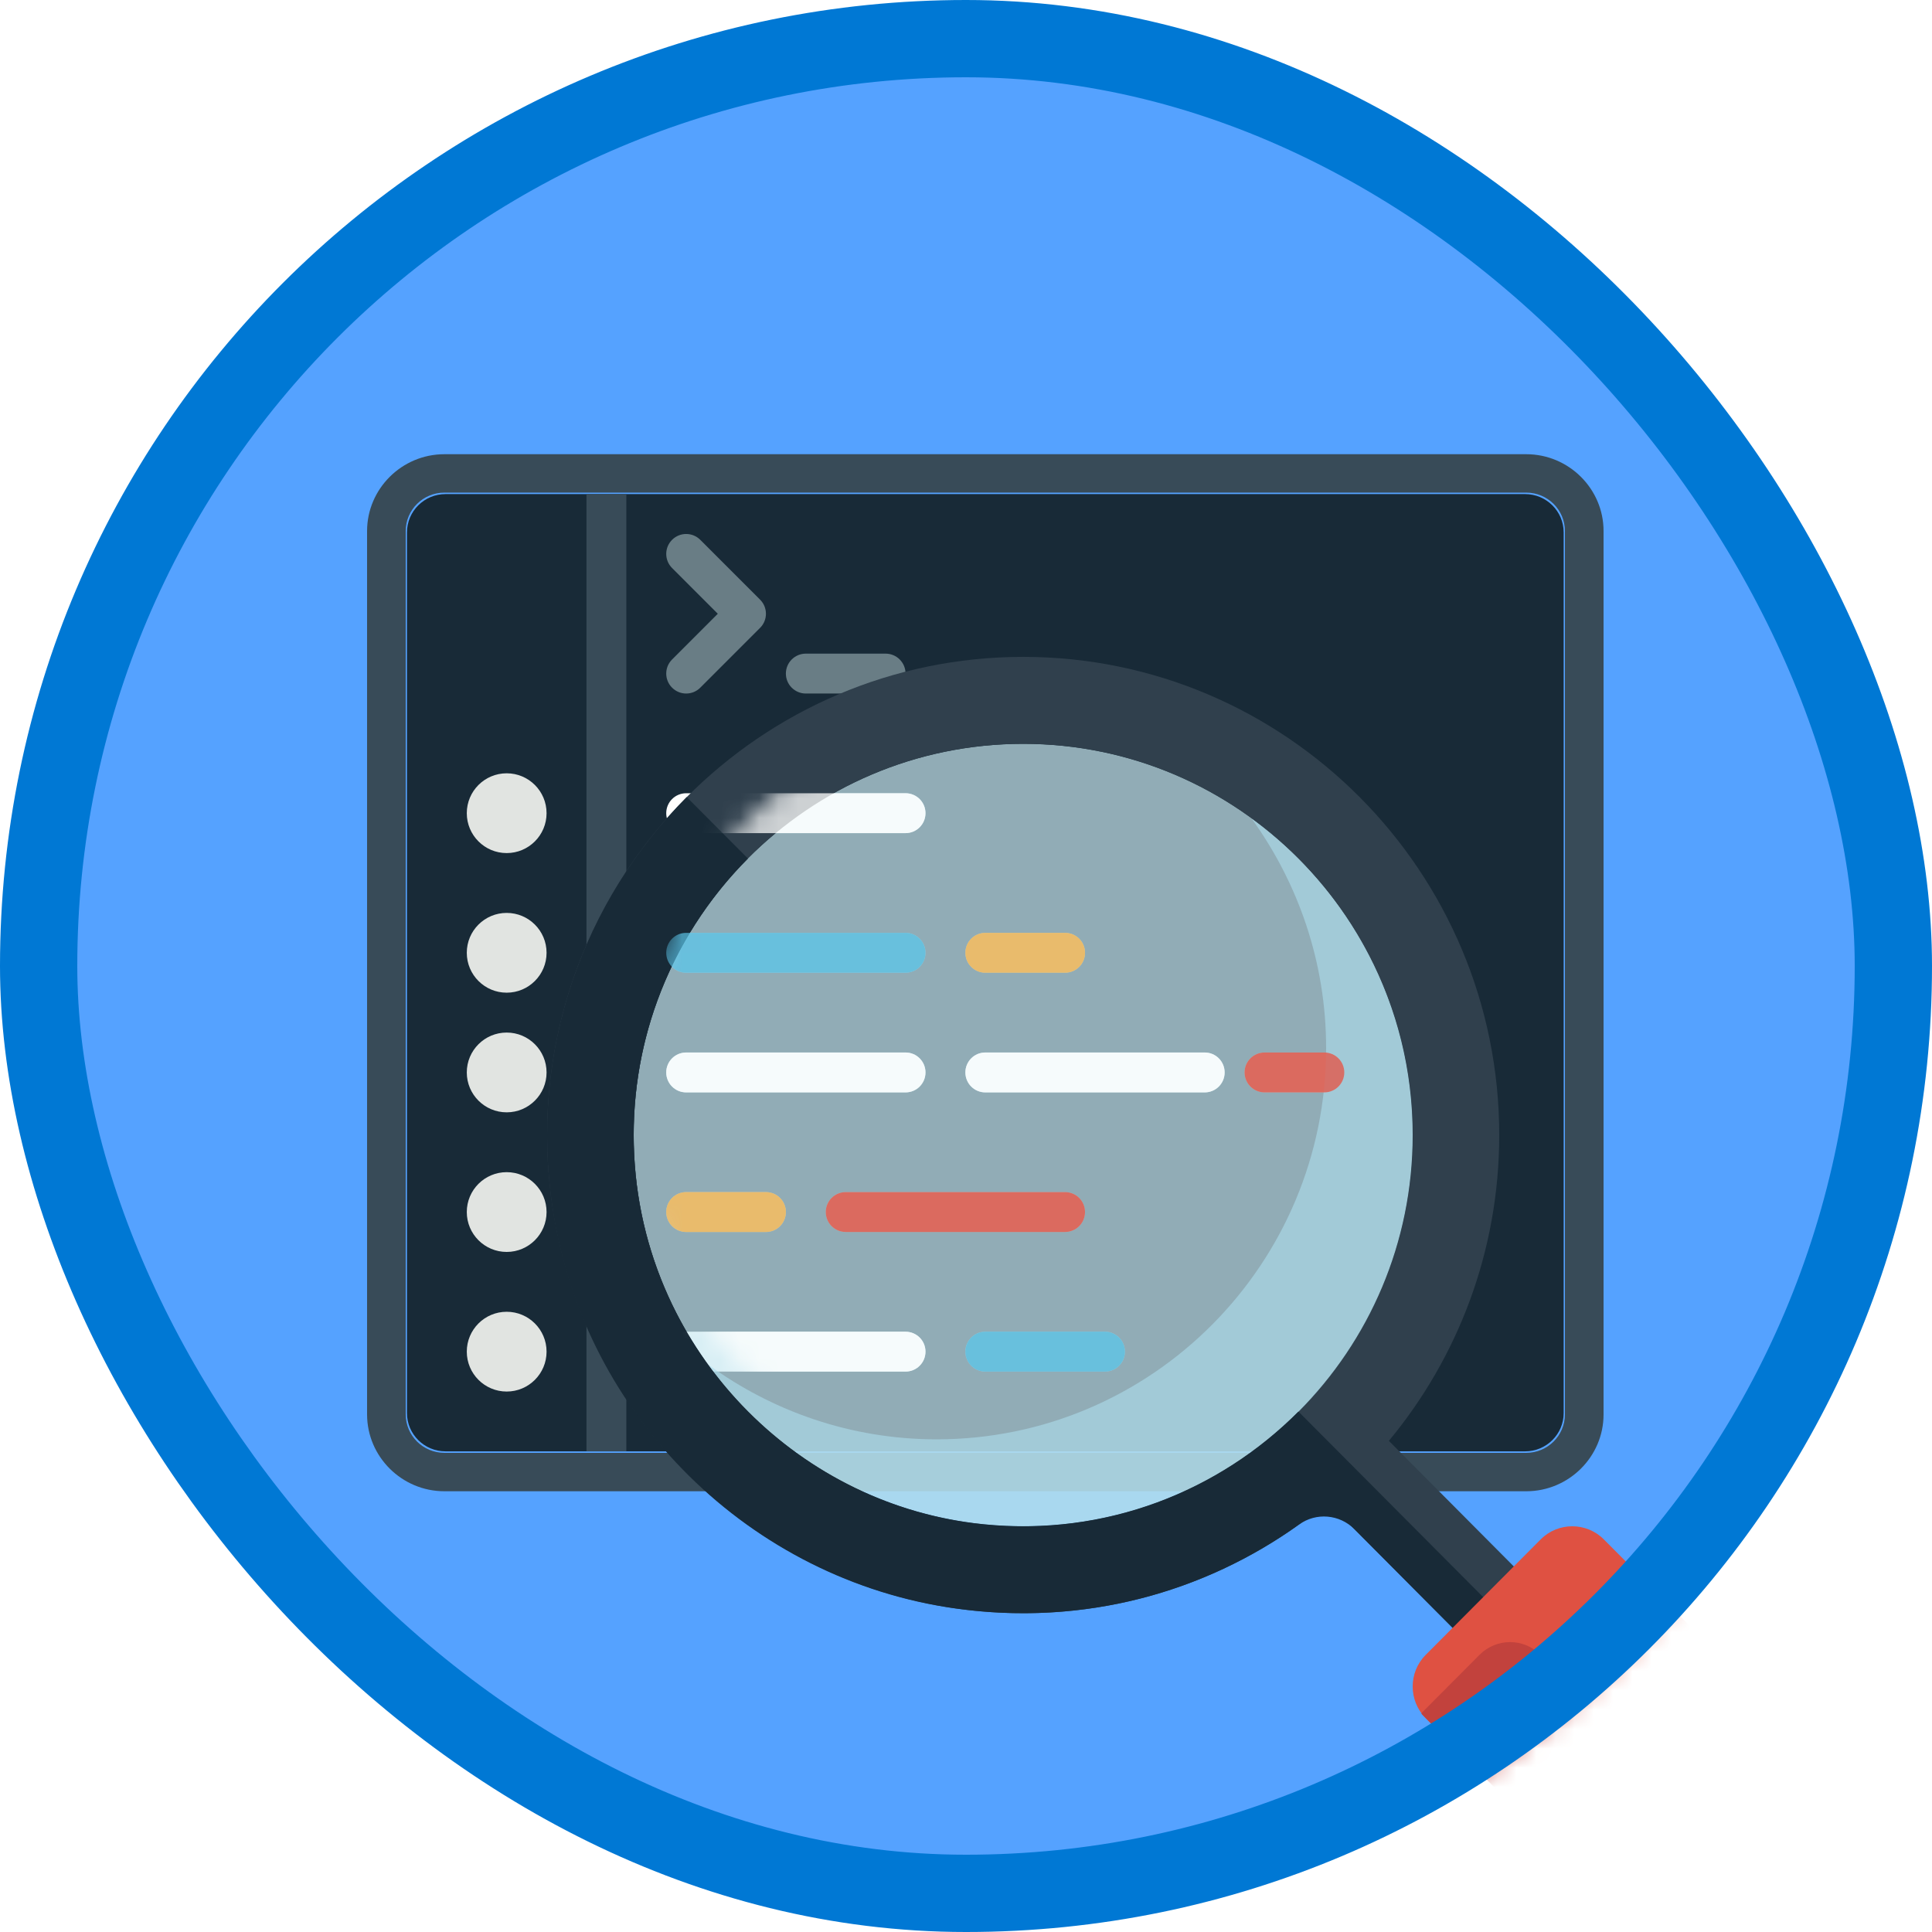
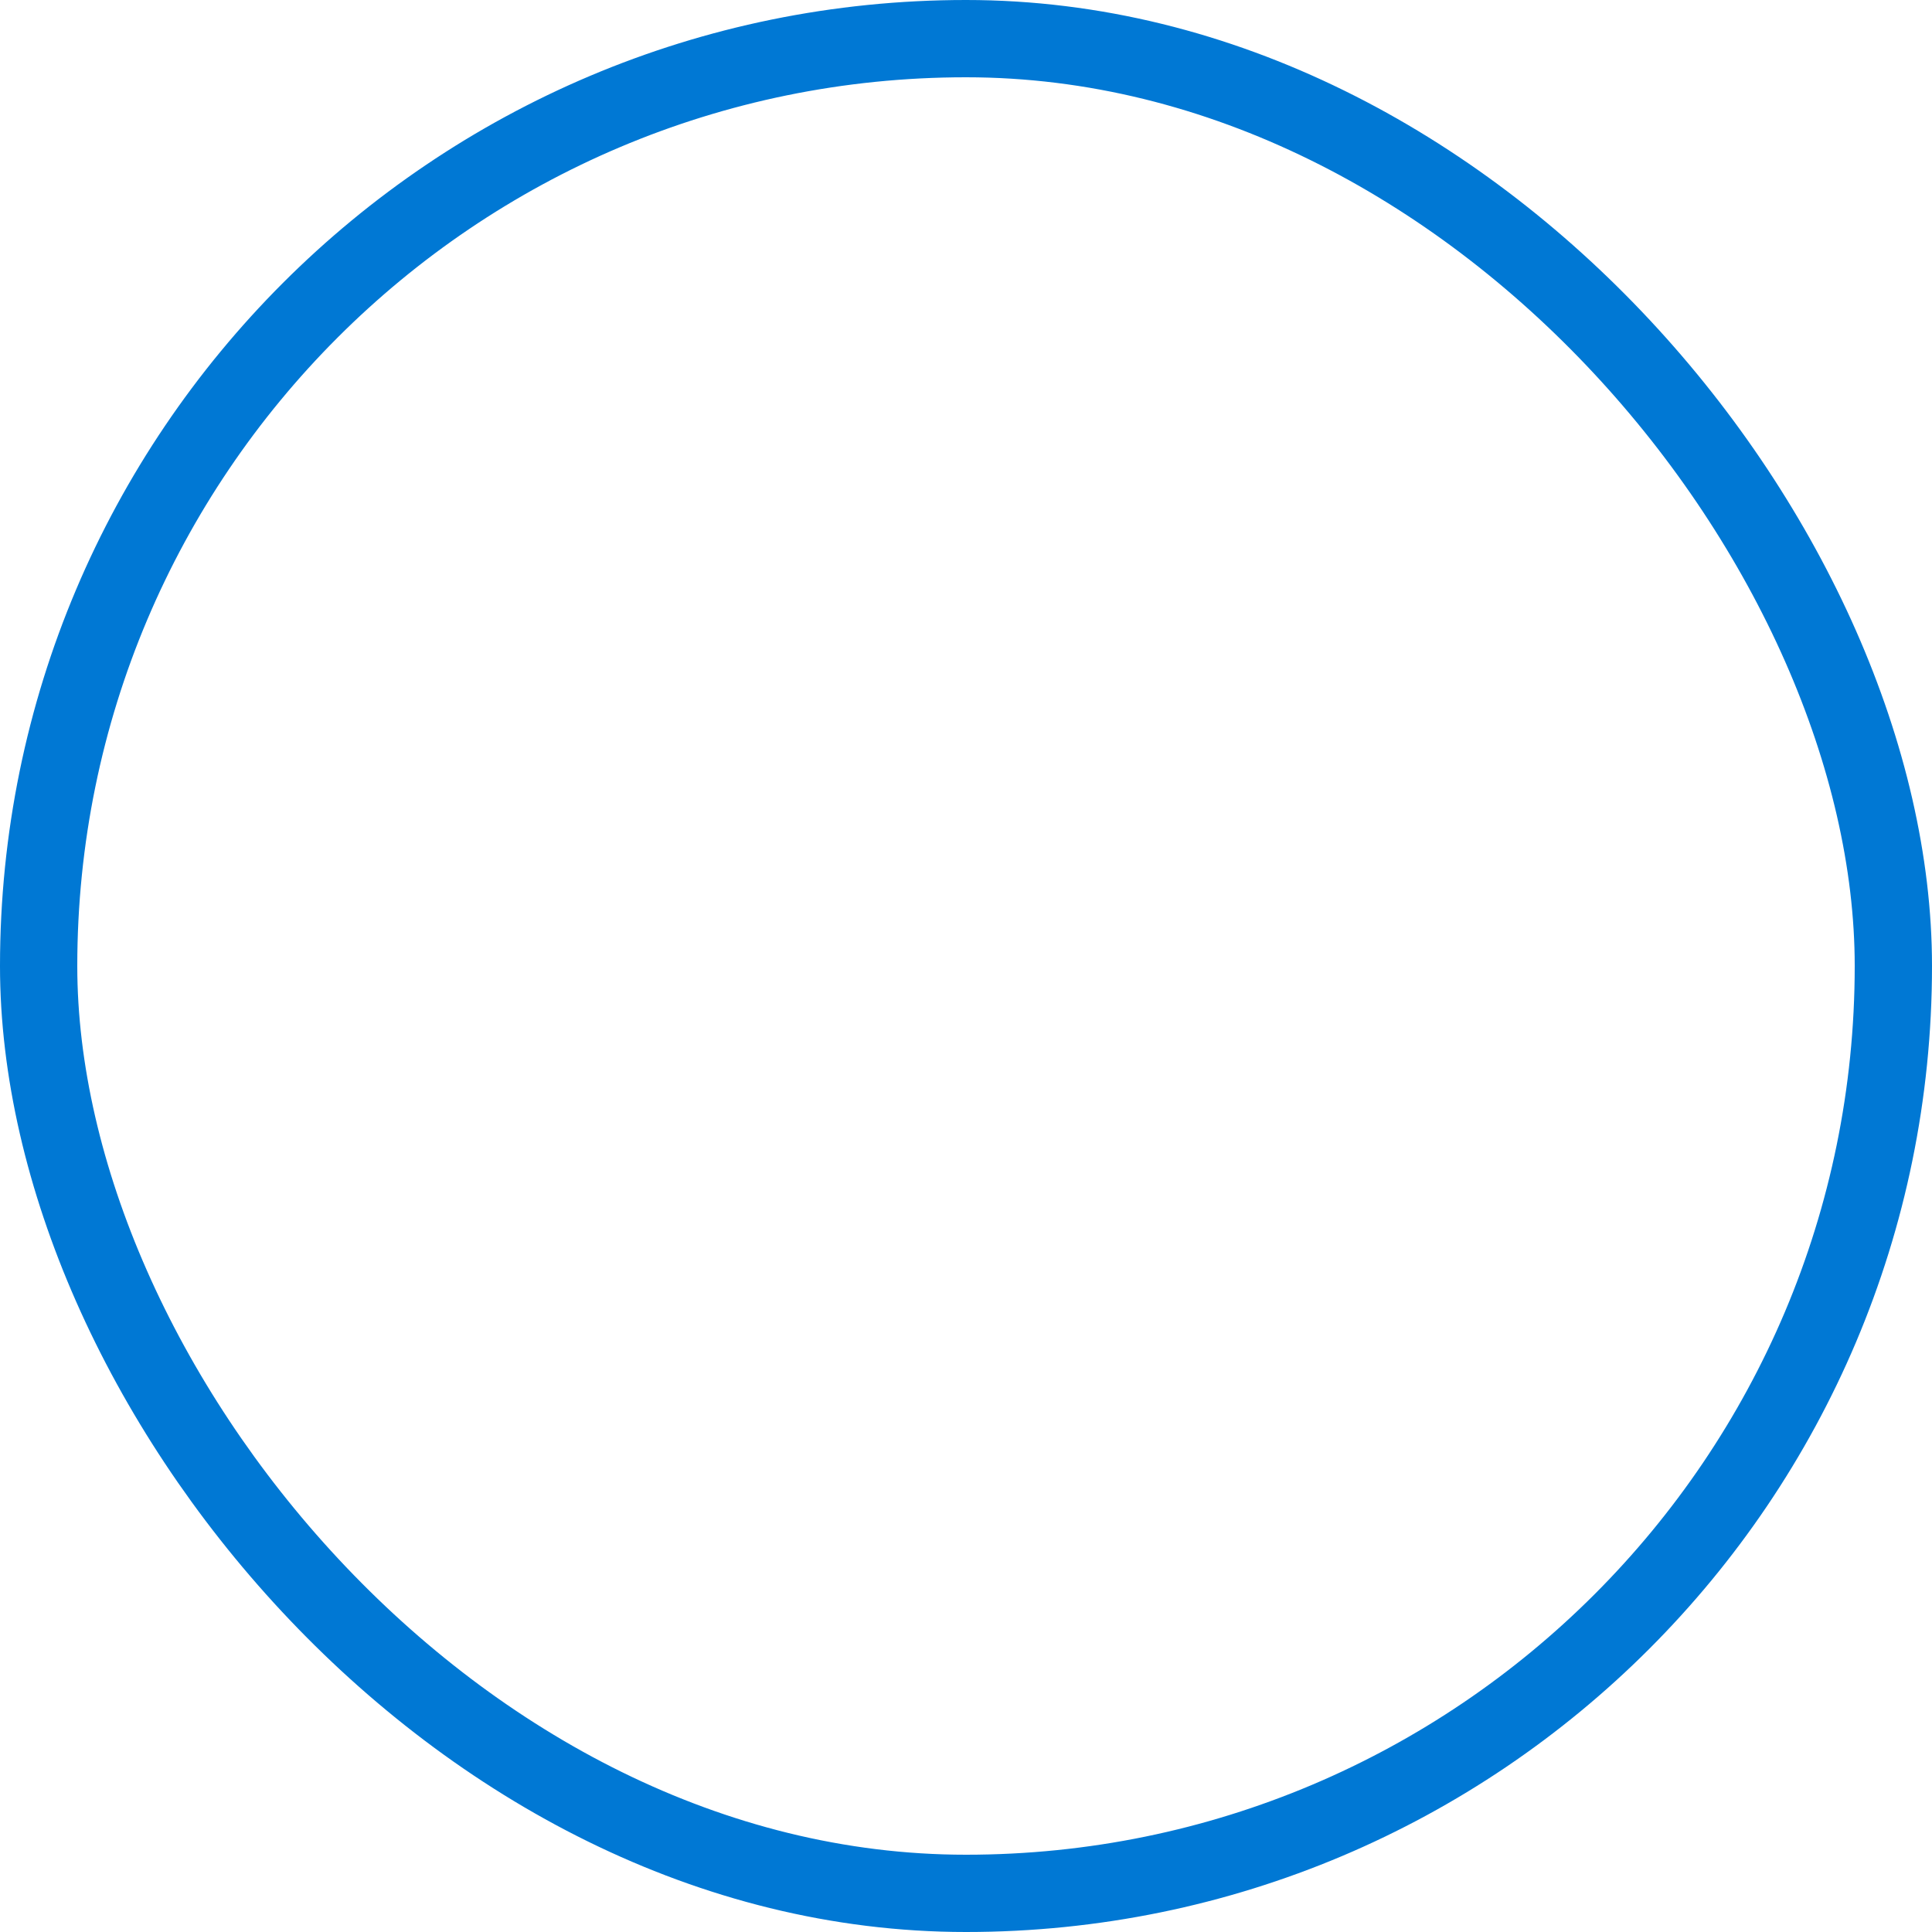
<svg xmlns="http://www.w3.org/2000/svg" xmlns:xlink="http://www.w3.org/1999/xlink" width="100px" height="100px" viewBox="0 0 100 100" version="1.1">
  <title>NA/create-readable-code-with-conventions-whitespace-and-comments-in-c#</title>
  <desc>Created with Sketch.</desc>
  <defs>
-     <rect id="path-1" x="0" y="0" width="96" height="96" rx="48" />
    <filter x="-5.6%" y="-5.6%" width="111.1%" height="111.1%" filterUnits="objectBoundingBox" id="filter-3">
      <feOffset dx="0" dy="2" in="SourceAlpha" result="shadowOffsetOuter1" />
      <feColorMatrix values="0 0 0 0 0   0 0 0 0 0   0 0 0 0 0  0 0 0 0.104 0" type="matrix" in="shadowOffsetOuter1" result="shadowMatrixOuter1" />
      <feMerge>
        <feMergeNode in="shadowMatrixOuter1" />
        <feMergeNode in="SourceGraphic" />
      </feMerge>
    </filter>
    <path d="M40.32,20.918 C40.32,32.101 31.293,41.168 20.16,41.168 C9.027,41.168 0,32.101 0,20.918 C0,9.735 9.027,0.668 20.16,0.668 C31.293,0.668 40.32,9.735 40.32,20.918" id="path-4" />
  </defs>
  <g id="Badges" stroke="none" stroke-width="1" fill="none" fill-rule="evenodd">
    <g id="N/A-43" transform="translate(-50, -1260)">
      <g id="NA/create-readable-code-with-conventions-whitespace-and-comments-in-c#" transform="translate(50, 1260)">
        <g id="Mask" transform="translate(2, 2)">
          <mask id="mask-2" fill="white">
            <use xlink:href="#path-1" />
          </mask>
          <use id="BG" fill="#55A2FF" xlink:href="#path-1" />
          <g id="Browser-Code" mask="url(#mask-2)">
            <g transform="translate(17, 21)">
              <path d="M59.94,2.574 L4.06,2.574 C2.96,2.574 2.065,3.463 2.065,4.556 L2.065,50.141 C2.065,51.233 2.96,52.122 4.06,52.122 L59.94,52.122 C61.039,52.122 61.935,51.233 61.935,50.141 L61.935,4.556 C61.935,3.463 61.039,2.574 59.94,2.574" id="Fill-1523" fill="#182A37" />
-               <path d="M60,0.51 L4,0.51 C1.8,0.51 0,2.299 0,4.486 L0,50.211 C0,52.398 1.8,54.187 4,54.187 L60,54.187 C62.2,54.187 64,52.398 64,50.211 L64,4.486 C64,2.299 62.2,0.51 60,0.51 Z M60,2.498 C61.102,2.498 62,3.389 62,4.486 L62,50.211 C62,51.306 61.102,52.199 60,52.199 L4,52.199 C2.897,52.199 2,51.306 2,50.211 L2,4.486 C2,3.389 2.897,2.498 4,2.498 L60,2.498 L60,2.498 Z" id="Fill-1524" fill="#384B58" />
              <polygon id="Fill-1525" fill="#384B58" points="11.355 52.122 13.419 52.122 13.419 2.574 11.355 2.574" />
              <path d="M9.29,19.09 C9.29,20.23 8.365,21.155 7.226,21.155 C6.085,21.155 5.161,20.23 5.161,19.09 C5.161,17.95 6.085,17.026 7.226,17.026 C8.365,17.026 9.29,17.95 9.29,19.09" id="Fill-1526" fill="#E1E4E1" />
-               <path d="M9.29,26.316 C9.29,27.456 8.365,28.381 7.226,28.381 C6.085,28.381 5.161,27.456 5.161,26.316 C5.161,25.175 6.085,24.252 7.226,24.252 C8.365,24.252 9.29,25.175 9.29,26.316" id="Fill-1527" fill="#E1E4E1" />
              <path d="M9.29,32.51 C9.29,33.649 8.365,34.574 7.226,34.574 C6.085,34.574 5.161,33.649 5.161,32.51 C5.161,31.369 6.085,30.445 7.226,30.445 C8.365,30.445 9.29,31.369 9.29,32.51" id="Fill-1528" fill="#E1E4E1" />
              <path d="M9.29,39.735 C9.29,40.875 8.365,41.8 7.226,41.8 C6.085,41.8 5.161,40.875 5.161,39.735 C5.161,38.595 6.085,37.671 7.226,37.671 C8.365,37.671 9.29,38.595 9.29,39.735" id="Fill-1529" fill="#E1E4E1" />
              <path d="M9.29,46.961 C9.29,48.101 8.365,49.026 7.226,49.026 C6.085,49.026 5.161,48.101 5.161,46.961 C5.161,45.821 6.085,44.897 7.226,44.897 C8.365,44.897 9.29,45.821 9.29,46.961" id="Fill-1530" fill="#E1E4E1" />
              <path d="M27.871,47.993 L16.516,47.993 C15.945,47.993 15.484,47.532 15.484,46.961 C15.484,46.39 15.945,45.929 16.516,45.929 L27.871,45.929 C28.442,45.929 28.903,46.39 28.903,46.961 C28.903,47.532 28.442,47.993 27.871,47.993" id="Fill-1531" fill="#FFFFFE" />
              <path d="M38.194,47.993 L32,47.993 C31.429,47.993 30.968,47.532 30.968,46.961 C30.968,46.39 31.429,45.929 32,45.929 L38.194,45.929 C38.764,45.929 39.226,46.39 39.226,46.961 C39.226,47.532 38.764,47.993 38.194,47.993" id="Fill-1532" fill="#55B7D9" />
              <path d="M20.645,40.768 L16.516,40.768 C15.945,40.768 15.484,40.306 15.484,39.735 C15.484,39.165 15.945,38.703 16.516,38.703 L20.645,38.703 C21.216,38.703 21.677,39.165 21.677,39.735 C21.677,40.306 21.216,40.768 20.645,40.768" id="Fill-1533" fill="#EFB252" />
              <path d="M27.871,33.542 L16.516,33.542 C15.945,33.542 15.484,33.08 15.484,32.51 C15.484,31.939 15.945,31.477 16.516,31.477 L27.871,31.477 C28.442,31.477 28.903,31.939 28.903,32.51 C28.903,33.08 28.442,33.542 27.871,33.542" id="Fill-1534" fill="#FFFFFE" />
              <path d="M43.355,33.542 L32,33.542 C31.429,33.542 30.968,33.08 30.968,32.51 C30.968,31.939 31.429,31.477 32,31.477 L43.355,31.477 C43.926,31.477 44.387,31.939 44.387,32.51 C44.387,33.08 43.926,33.542 43.355,33.542" id="Fill-1535" fill="#FFFFFE" />
              <path d="M49.548,33.542 L46.452,33.542 C45.881,33.542 45.419,33.08 45.419,32.51 C45.419,31.939 45.881,31.477 46.452,31.477 L49.548,31.477 C50.119,31.477 50.581,31.939 50.581,32.51 C50.581,33.08 50.119,33.542 49.548,33.542" id="Fill-1536" fill="#DF5142" />
              <path d="M36.129,40.768 L24.774,40.768 C24.203,40.768 23.742,40.306 23.742,39.735 C23.742,39.165 24.203,38.703 24.774,38.703 L36.129,38.703 C36.7,38.703 37.161,39.165 37.161,39.735 C37.161,40.306 36.7,40.768 36.129,40.768" id="Fill-1537" fill="#DF5142" />
              <path d="M36.129,27.348 L32,27.348 C31.429,27.348 30.968,26.887 30.968,26.316 C30.968,25.745 31.429,25.284 32,25.284 L36.129,25.284 C36.7,25.284 37.161,25.745 37.161,26.316 C37.161,26.887 36.7,27.348 36.129,27.348" id="Fill-1538" fill="#EFB252" />
              <path d="M27.871,27.348 L16.516,27.348 C15.945,27.348 15.484,26.887 15.484,26.316 C15.484,25.745 15.945,25.284 16.516,25.284 L27.871,25.284 C28.442,25.284 28.903,25.745 28.903,26.316 C28.903,26.887 28.442,27.348 27.871,27.348" id="Fill-1539" fill="#55B7D9" />
              <path d="M27.871,20.122 L16.516,20.122 C15.945,20.122 15.484,19.661 15.484,19.09 C15.484,18.519 15.945,18.058 16.516,18.058 L27.871,18.058 C28.442,18.058 28.903,18.519 28.903,19.09 C28.903,19.661 28.442,20.122 27.871,20.122" id="Fill-1540" fill="#FFFFFE" />
              <path d="M16.516,12.897 C16.252,12.897 15.988,12.796 15.787,12.594 C15.383,12.191 15.383,11.538 15.787,11.135 L18.153,8.768 L15.787,6.401 C15.383,5.997 15.383,5.345 15.787,4.941 C16.19,4.538 16.842,4.538 17.246,4.941 L20.342,8.038 C20.746,8.442 20.746,9.094 20.342,9.498 L17.246,12.594 C17.045,12.796 16.781,12.897 16.516,12.897" id="Fill-1541" fill="#697D85" />
              <path d="M26.839,12.897 L22.71,12.897 C22.139,12.897 21.677,12.435 21.677,11.864 C21.677,11.294 22.139,10.832 22.71,10.832 L26.839,10.832 C27.41,10.832 27.871,11.294 27.871,11.864 C27.871,12.435 27.41,12.897 26.839,12.897" id="Fill-1542" fill="#697D85" />
            </g>
          </g>
          <g id="Magnify" filter="url(#filter-3)" mask="url(#mask-2)">
            <g transform="translate(26, 30)">
              <path d="M45.12,24.75 C45.12,35.934 36.093,45 24.96,45 C13.827,45 4.8,35.934 4.8,24.75 C4.8,13.568 13.827,4.5 24.96,4.5 C36.093,4.5 45.12,13.568 45.12,24.75" id="Fill-1290" fill="#C7E7F1" opacity="0.686" />
              <path d="M4.8,24.75 C4.8,13.584 13.838,4.5 24.96,4.5 C36.07,4.5 45.12,13.584 45.12,24.75 C45.12,35.916 36.07,45 24.96,45 C13.838,45 4.8,35.916 4.8,24.75 Z M53.419,50.159 L43.888,40.578 C47.45,36.285 49.6,30.765 49.6,24.75 C49.6,11.103 38.546,0 24.96,0 C11.374,0 0.32,11.103 0.32,24.75 C0.32,38.397 11.374,49.5 24.96,49.5 C30.952,49.5 36.44,47.341 40.718,43.759 L50.261,53.341 L53.419,50.159 L53.419,50.159 Z" id="Fill-1292" fill="#30404D" />
              <path d="M36.787,8.373 C39.195,11.712 40.64,15.807 40.64,20.25 C40.64,31.434 31.613,40.5 20.48,40.5 C16.056,40.5 11.979,39.052 8.653,36.627 C12.315,41.693 18.251,45 24.96,45 C36.093,45 45.12,35.934 45.12,24.75 C45.12,18.009 41.827,12.054 36.787,8.373" id="Fill-1293" fill="#ABDCEC" opacity="0.624" />
-               <path d="M21.466,49.256 C28.107,50.181 34.334,48.422 39.24,44.909 C40.125,44.273 41.334,44.378 42.107,45.151 L48.67,51.75 L51.84,51.75 L39.206,39.062 C35.107,43.179 29.261,45.535 22.899,44.895 C13.469,43.948 5.842,36.29 4.901,26.822 C4.262,20.428 6.614,14.553 10.714,10.438 L7.544,7.257 C2.246,12.584 -0.666,20.322 0.622,28.673 C2.258,39.318 10.848,47.779 21.466,49.256" id="Fill-1294" fill="#182A37" />
              <path d="M71.328,62.071 C72.224,62.97 72.224,64.442 71.328,65.342 L65.37,71.325 C64.474,72.225 63.006,72.225 62.11,71.325 L45.792,54.929 C44.896,54.03 44.896,52.558 45.792,51.658 L51.75,45.675 C52.646,44.775 54.114,44.775 55.01,45.675 L71.328,62.071" id="Fill-1296" fill="#DF5142" />
              <path d="M71.541,62.334 L68.539,65.347 C67.666,66.225 66.254,66.225 65.381,65.347 L51.739,51.653 C50.866,50.775 49.454,50.775 48.581,51.653 L45.579,54.666 C45.579,54.685 45.579,54.695 45.579,54.714 L62.11,71.325 C63.006,72.225 64.474,72.225 65.37,71.325 L71.328,65.342 C72.146,64.524 72.213,63.237 71.541,62.334" id="Fill-1297" fill="#C2423D" />
            </g>
          </g>
          <g id="Fill-1531-+-Fill-1532-+-Fill-1533-+-Fill-1534-+-Fill-1535-+-Fill-1536-+-Fill-1537-+-Fill-1538-+-Fill-1539-+-Fill-1540-+-Fill-1542-Mask" opacity="0.754" mask="url(#mask-2)">
            <g transform="translate(30.8, 33.832)">
              <mask id="mask-5" fill="white">
                <use xlink:href="#path-4" />
              </mask>
              <g id="Mask" stroke="none" fill="none" opacity="0.686" />
              <path d="M14.071,35.161 L2.716,35.161 C2.145,35.161 1.684,34.7 1.684,34.129 C1.684,33.558 2.145,33.097 2.716,33.097 L14.071,33.097 C14.642,33.097 15.103,33.558 15.103,34.129 C15.103,34.7 14.642,35.161 14.071,35.161" id="Fill-1531" stroke="none" fill="#FFFFFE" fill-rule="evenodd" mask="url(#mask-5)" />
              <path d="M24.394,35.161 L18.2,35.161 C17.629,35.161 17.168,34.7 17.168,34.129 C17.168,33.558 17.629,33.097 18.2,33.097 L24.394,33.097 C24.964,33.097 25.426,33.558 25.426,34.129 C25.426,34.7 24.964,35.161 24.394,35.161" id="Fill-1532" stroke="none" fill="#55B7D9" fill-rule="evenodd" mask="url(#mask-5)" />
              <path d="M6.845,27.935 L2.716,27.935 C2.145,27.935 1.684,27.474 1.684,26.903 C1.684,26.332 2.145,25.871 2.716,25.871 L6.845,25.871 C7.416,25.871 7.877,26.332 7.877,26.903 C7.877,27.474 7.416,27.935 6.845,27.935" id="Fill-1533" stroke="none" fill="#EFB252" fill-rule="evenodd" mask="url(#mask-5)" />
              <path d="M14.071,20.71 L2.716,20.71 C2.145,20.71 1.684,20.248 1.684,19.677 C1.684,19.107 2.145,18.645 2.716,18.645 L14.071,18.645 C14.642,18.645 15.103,19.107 15.103,19.677 C15.103,20.248 14.642,20.71 14.071,20.71" id="Fill-1534" stroke="none" fill="#FFFFFE" fill-rule="evenodd" mask="url(#mask-5)" />
              <path d="M29.555,20.71 L18.2,20.71 C17.629,20.71 17.168,20.248 17.168,19.677 C17.168,19.107 17.629,18.645 18.2,18.645 L29.555,18.645 C30.126,18.645 30.587,19.107 30.587,19.677 C30.587,20.248 30.126,20.71 29.555,20.71" id="Fill-1535" stroke="none" fill="#FFFFFE" fill-rule="evenodd" mask="url(#mask-5)" />
              <path d="M35.748,20.71 L32.652,20.71 C32.081,20.71 31.619,20.248 31.619,19.677 C31.619,19.107 32.081,18.645 32.652,18.645 L35.748,18.645 C36.319,18.645 36.781,19.107 36.781,19.677 C36.781,20.248 36.319,20.71 35.748,20.71" id="Fill-1536" stroke="none" fill="#DF5142" fill-rule="evenodd" mask="url(#mask-5)" />
              <path d="M22.329,27.935 L10.974,27.935 C10.403,27.935 9.942,27.474 9.942,26.903 C9.942,26.332 10.403,25.871 10.974,25.871 L22.329,25.871 C22.9,25.871 23.361,26.332 23.361,26.903 C23.361,27.474 22.9,27.935 22.329,27.935" id="Fill-1537" stroke="none" fill="#DF5142" fill-rule="evenodd" mask="url(#mask-5)" />
              <path d="M22.329,14.516 L18.2,14.516 C17.629,14.516 17.168,14.055 17.168,13.484 C17.168,12.913 17.629,12.452 18.2,12.452 L22.329,12.452 C22.9,12.452 23.361,12.913 23.361,13.484 C23.361,14.055 22.9,14.516 22.329,14.516" id="Fill-1538" stroke="none" fill="#EFB252" fill-rule="evenodd" mask="url(#mask-5)" />
              <path d="M14.071,14.516 L2.716,14.516 C2.145,14.516 1.684,14.055 1.684,13.484 C1.684,12.913 2.145,12.452 2.716,12.452 L14.071,12.452 C14.642,12.452 15.103,12.913 15.103,13.484 C15.103,14.055 14.642,14.516 14.071,14.516" id="Fill-1539" stroke="none" fill="#55B7D9" fill-rule="evenodd" mask="url(#mask-5)" />
              <path d="M14.071,7.29 L2.716,7.29 C2.145,7.29 1.684,6.829 1.684,6.258 C1.684,5.687 2.145,5.226 2.716,5.226 L14.071,5.226 C14.642,5.226 15.103,5.687 15.103,6.258 C15.103,6.829 14.642,7.29 14.071,7.29" id="Fill-1540" stroke="none" fill="#FFFFFE" fill-rule="evenodd" mask="url(#mask-5)" />
              <path d="M13.039,0.065 L8.91,0.065 C8.339,0.065 7.877,-0.397 7.877,-0.968 C7.877,-1.539 8.339,-2 8.91,-2 L13.039,-2 C13.61,-2 14.071,-1.539 14.071,-0.968 C14.071,-0.397 13.61,0.065 13.039,0.065" id="Fill-1542" stroke="none" fill="#697D85" fill-rule="evenodd" mask="url(#mask-5)" />
            </g>
          </g>
        </g>
        <g id="Azure-Border" stroke="#0078D4" stroke-width="4">
          <rect x="2" y="2" width="96" height="96" rx="48" />
        </g>
      </g>
    </g>
  </g>
</svg>